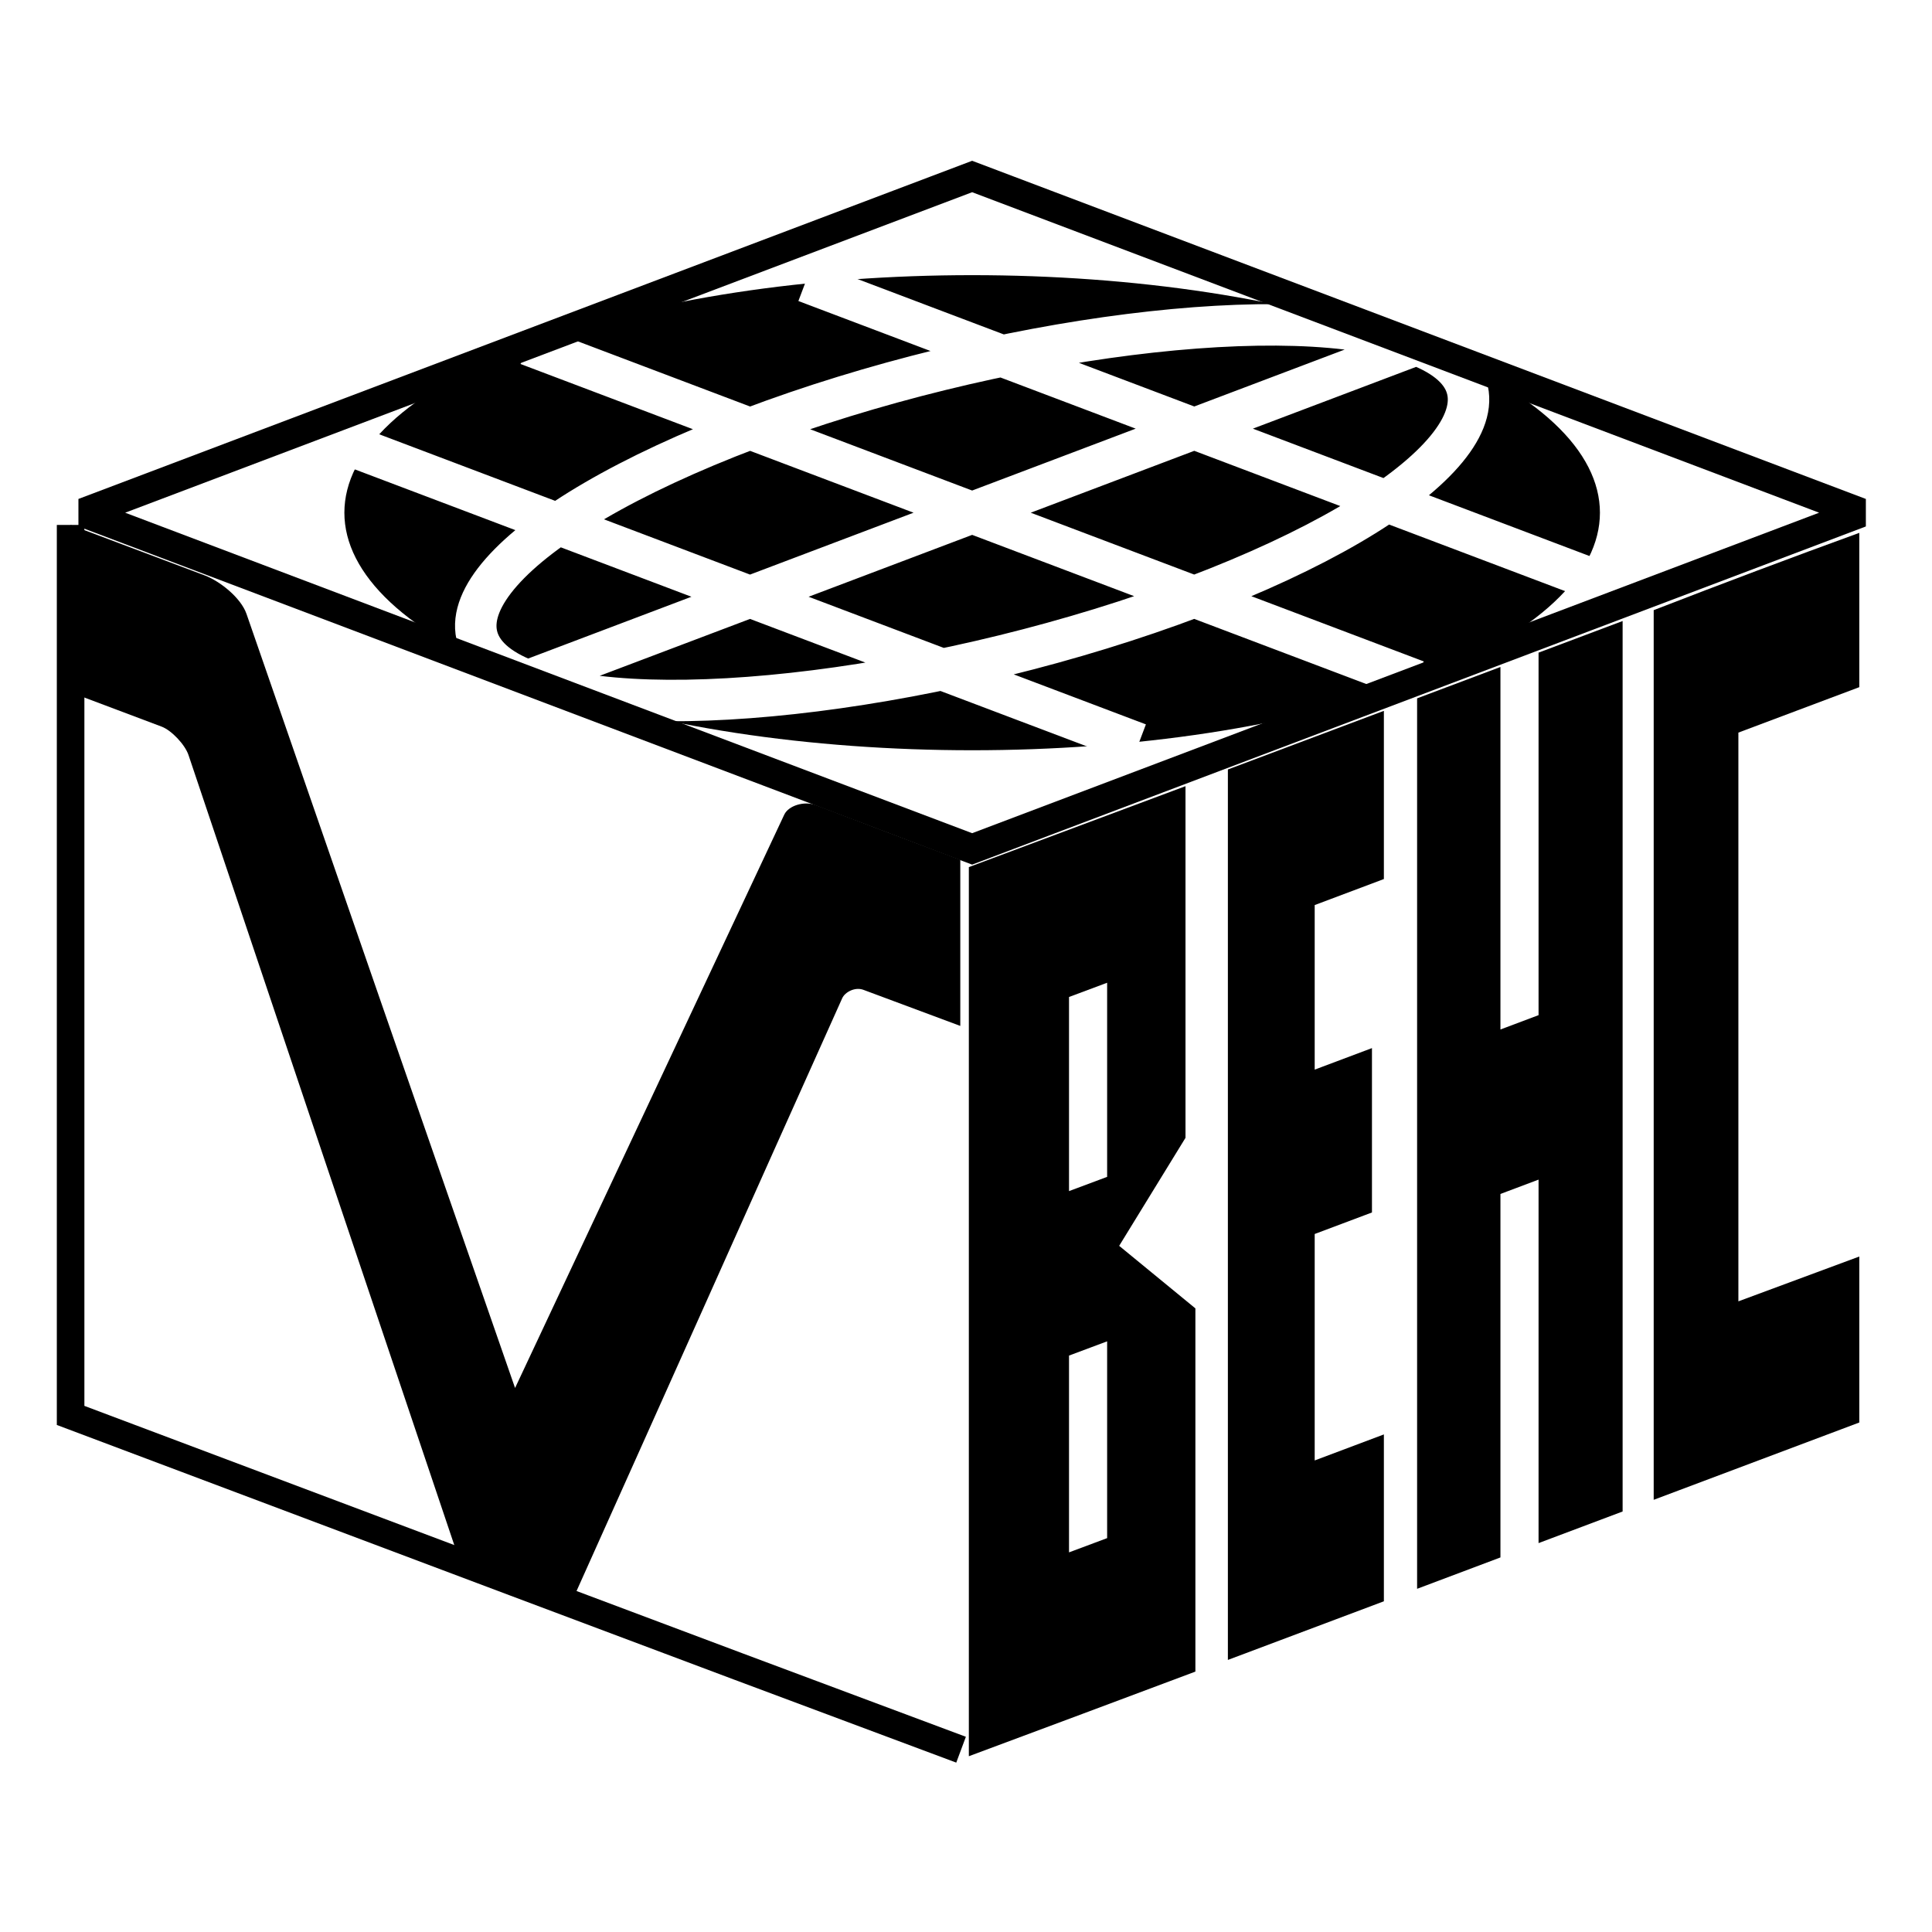
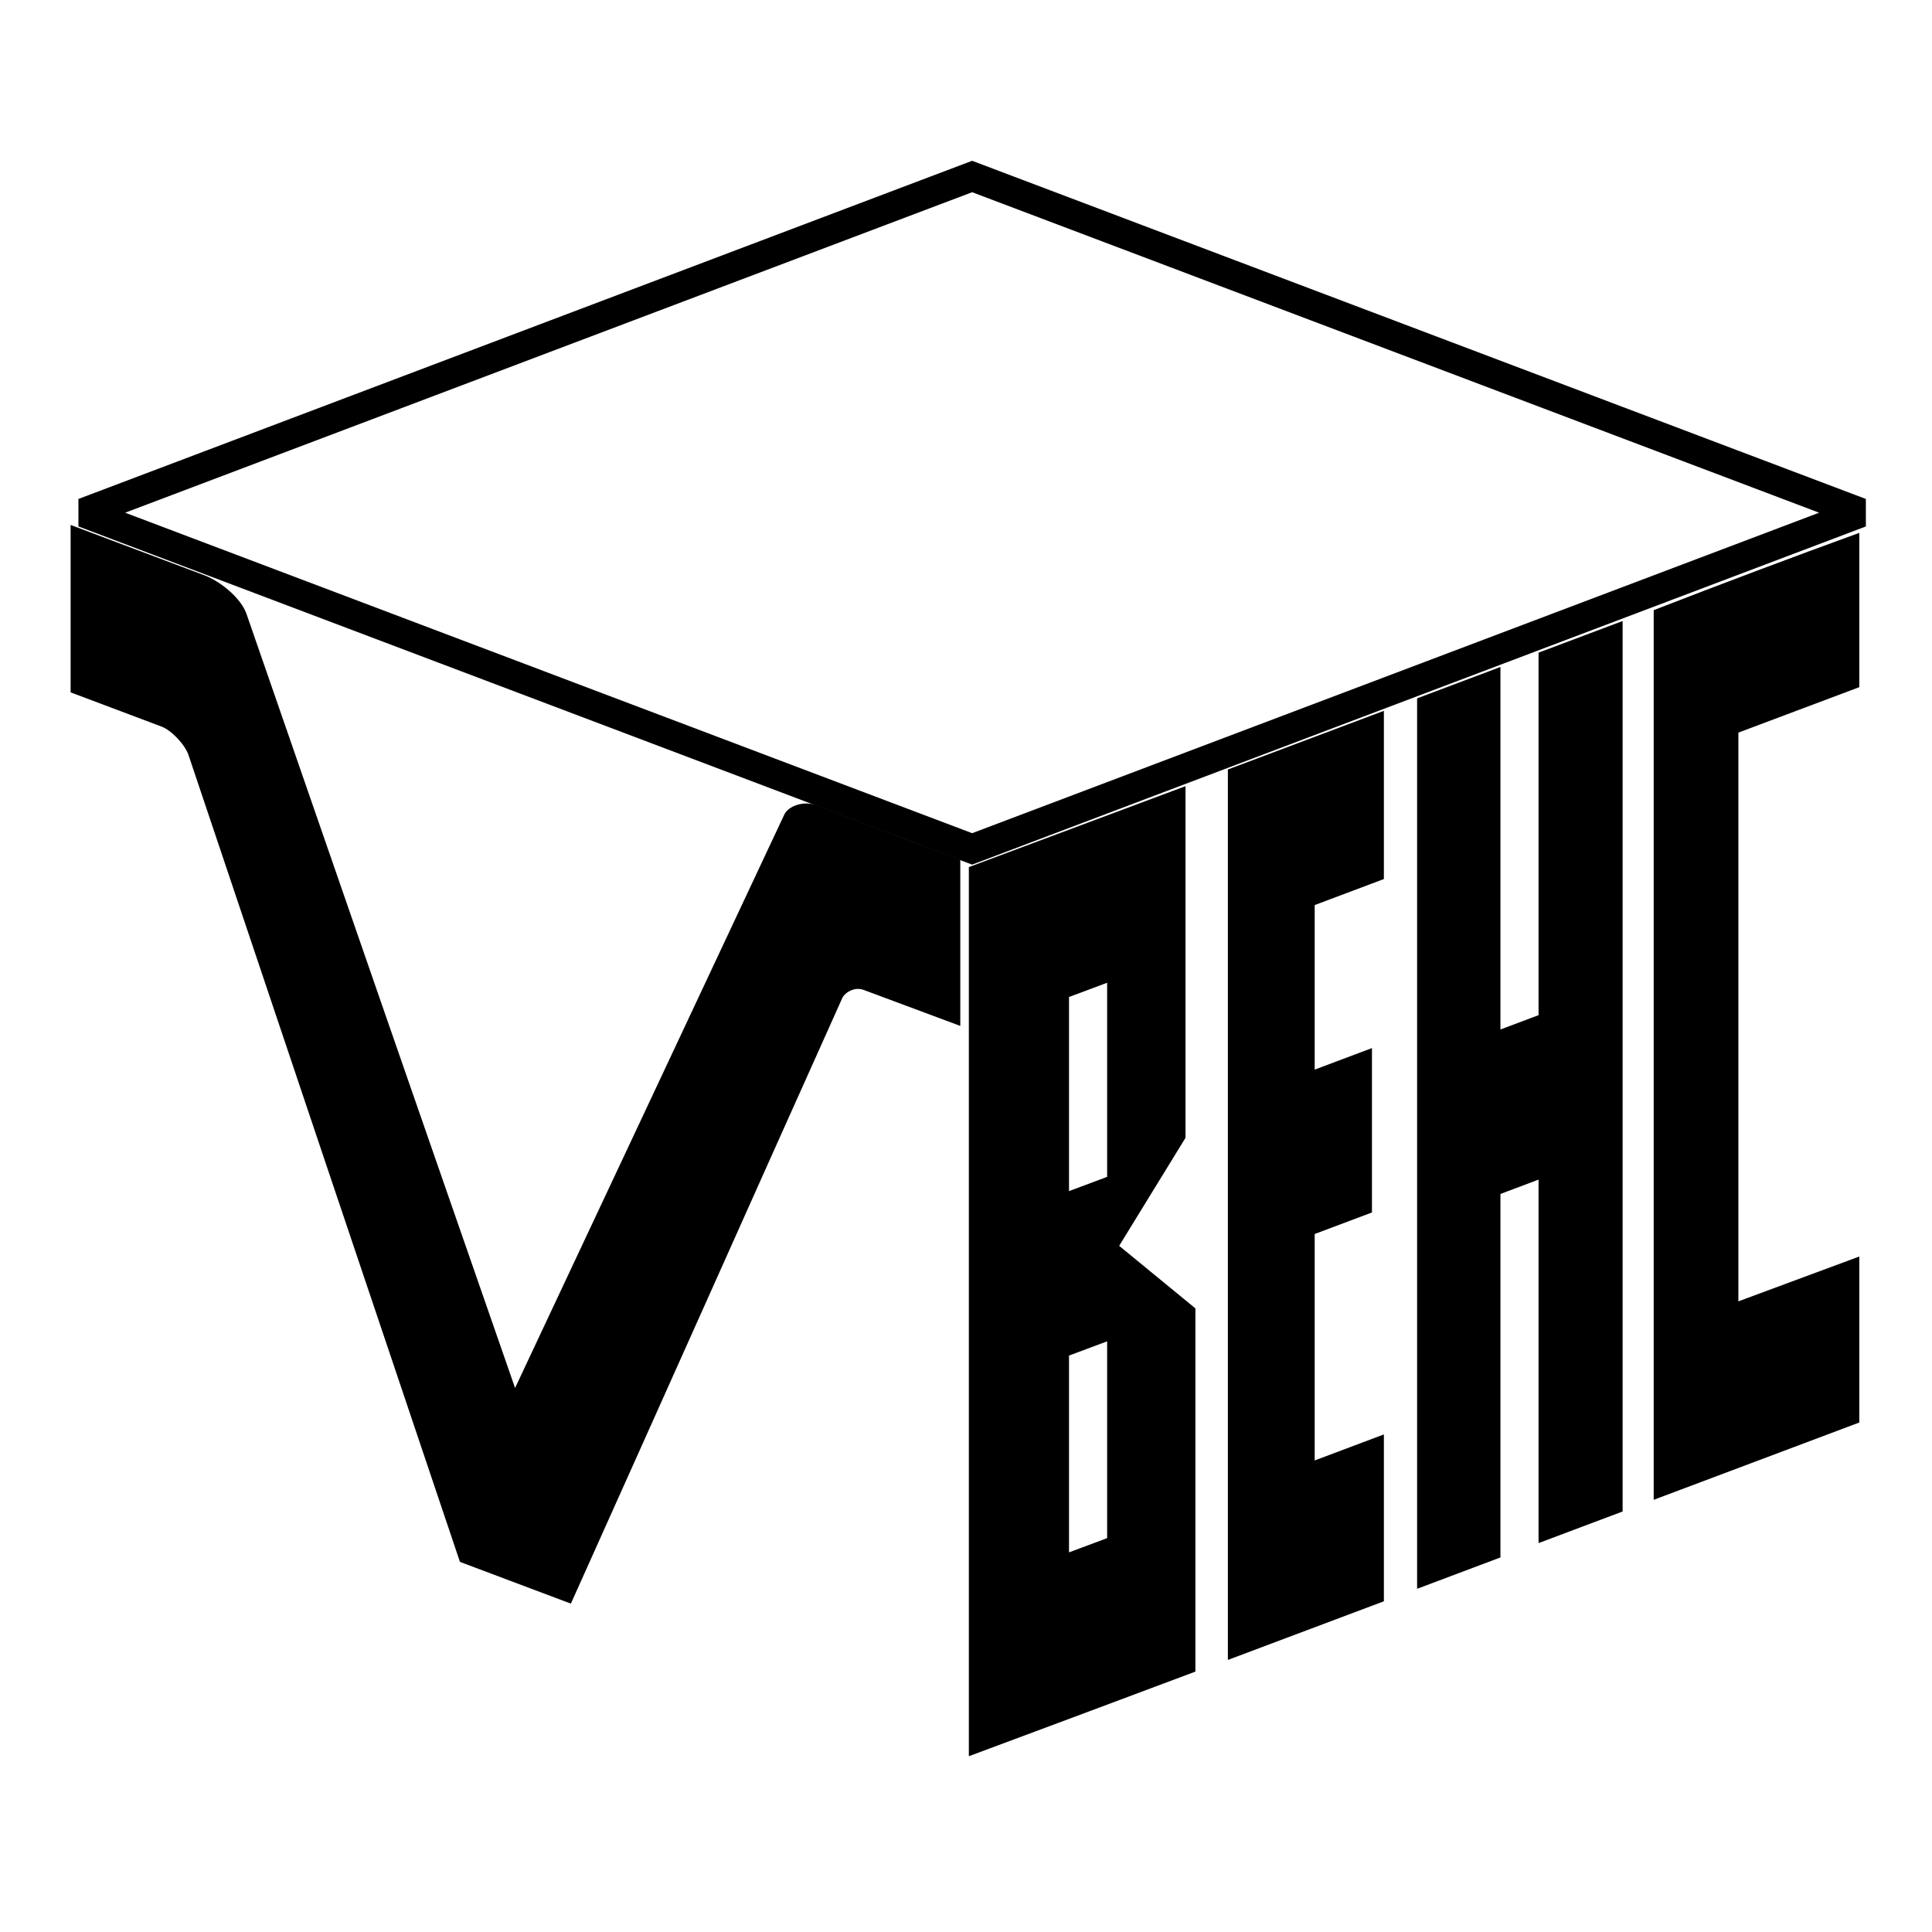
<svg xmlns="http://www.w3.org/2000/svg" version="1.0" id="Layer_1" x="0px" y="0px" width="192.744px" height="192.744px" viewBox="0 0 192.744 192.744" enable-background="new 0 0 192.744 192.744" xml:space="preserve">
  <g>
-     <polygon fill-rule="evenodd" clip-rule="evenodd" fill="#FFFFFF" points="0,0 192.744,0 192.744,192.744 0,192.744 0,0  " />
-     <path fill-rule="evenodd" clip-rule="evenodd" d="M141.307,34.379c24.411,9.237,24.411,24.304,0,33.541   c-24.412,9.237-64.231,9.237-88.642,0c-24.411-9.237-24.411-24.304,0-33.541C77.075,25.142,116.895,25.142,141.307,34.379   L141.307,34.379z" />
-     <path fill="none" stroke="#FFFFFF" stroke-width="4.137" stroke-miterlimit="2.613" d="M141.307,34.379   c12.17,4.605,2.251,15.918-22.161,25.156c-24.412,9.237-54.311,12.99-66.481,8.385c-12.171-4.605-2.251-15.919,22.161-25.156   C99.236,33.527,129.136,29.773,141.307,34.379L141.307,34.379z M52.665,67.92l88.572-33.515 M80.382,28.096l77.527,29.335    M36.062,44.867l77.526,29.335 M52.665,34.379l88.642,33.541" />
    <polygon fill="none" stroke="#000000" stroke-width="2.933" stroke-miterlimit="2.613" points="96.985,17.608 185.627,51.149    96.985,84.69 8.343,51.149 96.985,17.608  " />
    <path fill-rule="evenodd" clip-rule="evenodd" d="M110.452,98.043c0,6.467,0,12.917,0,19.366c-1.271,0.475-2.541,0.949-3.803,1.421   c0-6.45,0-12.908,0-19.366C107.911,98.993,109.182,98.518,110.452,98.043L110.452,98.043z M118.27,113.514   c0-5.837,0-11.699,0-17.537c0-5.836,0-11.699,0-17.545c-7.214,2.701-14.418,5.392-21.614,8.074c0,14.791,0,29.573,0,44.355   s0,29.565,0,44.347c3.757-1.4,7.525-2.803,11.292-4.209c3.767-1.407,7.532-2.819,11.309-4.233c0-6.041,0-12.073,0-18.113   c0-6.032,0-12.073,0-18.123c-2.541-2.077-5.073-4.158-7.604-6.24C113.854,120.702,116.058,117.105,118.27,113.514L118.27,113.514z    M110.452,133.817c0,6.547,0,13.094,0,19.633c-1.271,0.475-2.541,0.949-3.803,1.421c0-6.548,0-13.086,0-19.633   C107.911,134.767,109.182,134.292,110.452,133.817L110.452,133.817z M122.498,76.766c5.188-1.949,10.376-3.899,15.563-5.85   c0,5.606,0,11.203,0,16.781c-2.301,0.866-4.602,1.73-6.902,2.596c0,5.472,0,10.954,0,16.417c1.901-0.716,3.803-1.43,5.713-2.148   c0,5.473,0,10.936,0,16.399c-1.91,0.719-3.812,1.434-5.713,2.147c0,3.767,0,7.533,0,11.301c0,3.767,0,7.524,0,11.291   c2.301-0.865,4.602-1.73,6.902-2.596c0,5.561,0,11.113,0,16.647c-5.188,1.951-10.376,3.901-15.563,5.85c0-14.782,0-29.582,0-44.383   C122.498,106.419,122.498,91.592,122.498,76.766L122.498,76.766z M153.493,101.276c0-6.014,0-12.046,0-18.061   c0-6.023,0-12.055,0-18.105c2.789-1.049,5.588-2.102,8.386-3.154c0,14.854,0,29.689,0,44.48c0,14.81,0,29.601,0,44.356   c-2.798,1.053-5.597,2.105-8.386,3.154c0-6.023,0-12.064,0-18.105c0-6.049,0-12.1,0-18.158c-1.271,0.479-2.541,0.956-3.803,1.431   c0,6.059,0,12.108,0,18.149c0,6.05,0,12.081,0,18.113c-2.771,1.043-5.543,2.085-8.314,3.129c0-14.765,0-29.564,0-44.365   c0-14.8,0-29.626,0-44.471c2.771-1.043,5.543-2.086,8.314-3.129c0,6.041,0,12.082,0,18.096c0,6.023,0,12.055,0,18.069   C150.952,102.231,152.223,101.754,153.493,101.276L153.493,101.276z M173.428,73.087c0,9.47,0,18.939,0,28.392s0,18.904,0,28.348   c4.016-1.483,8.03-2.977,12.063-4.472c0,5.534,0,11.051,0,16.559c-6.778,2.547-13.752,5.169-20.512,7.713   c0-14.747,0-29.521,0-44.312c0-14.792,0-29.609,0-44.445c6.831-2.65,13.662-5.22,20.512-7.712c0,5.135,0,10.269,0,15.395   C181.458,70.066,177.443,71.576,173.428,73.087L173.428,73.087z" />
-     <path fill="none" stroke="#000000" stroke-width="2.75" stroke-miterlimit="2.613" d="M95.88,174.557   c-14.818-5.521-29.637-11.076-44.436-16.643c-14.801-5.566-29.609-11.139-44.4-16.706c0-14.746,0-29.529,0-44.329   s0-29.645,0-44.507" />
    <path fill-rule="evenodd" clip-rule="evenodd" d="M7.045,52.372c0,5.579,0,11.149,0,16.701c3.02,1.139,6.049,2.279,9.079,3.418   c0.986,0.371,2.33,1.79,2.683,2.839c4.515,13.432,9.023,26.858,13.539,40.281c4.51,13.407,9.026,26.821,13.539,40.209   c3.687,1.388,7.373,2.775,11.068,4.164c4.504-10.041,9.026-20.104,13.53-30.175c4.504-10.071,9.016-20.154,13.539-30.223   c0.273-0.609,1.271-1.151,2.115-0.837c3.215,1.199,6.44,2.4,9.665,3.601c0-5.526,0-11.052,0-16.577   c-4.797-1.803-9.592-3.624-14.382-5.443c-1.197-0.454-2.758,0.043-3.18,0.942c-4.481,9.541-8.961,19.089-13.432,28.62   c-4.466,9.524-8.955,19.065-13.423,28.578c-4.468-12.857-8.946-25.718-13.405-38.579c-4.459-12.862-8.923-25.747-13.388-38.644   c-0.563-1.628-2.683-3.284-4.166-3.841C15.956,55.727,11.496,54.049,7.045,52.372L7.045,52.372z" />
  </g>
</svg>